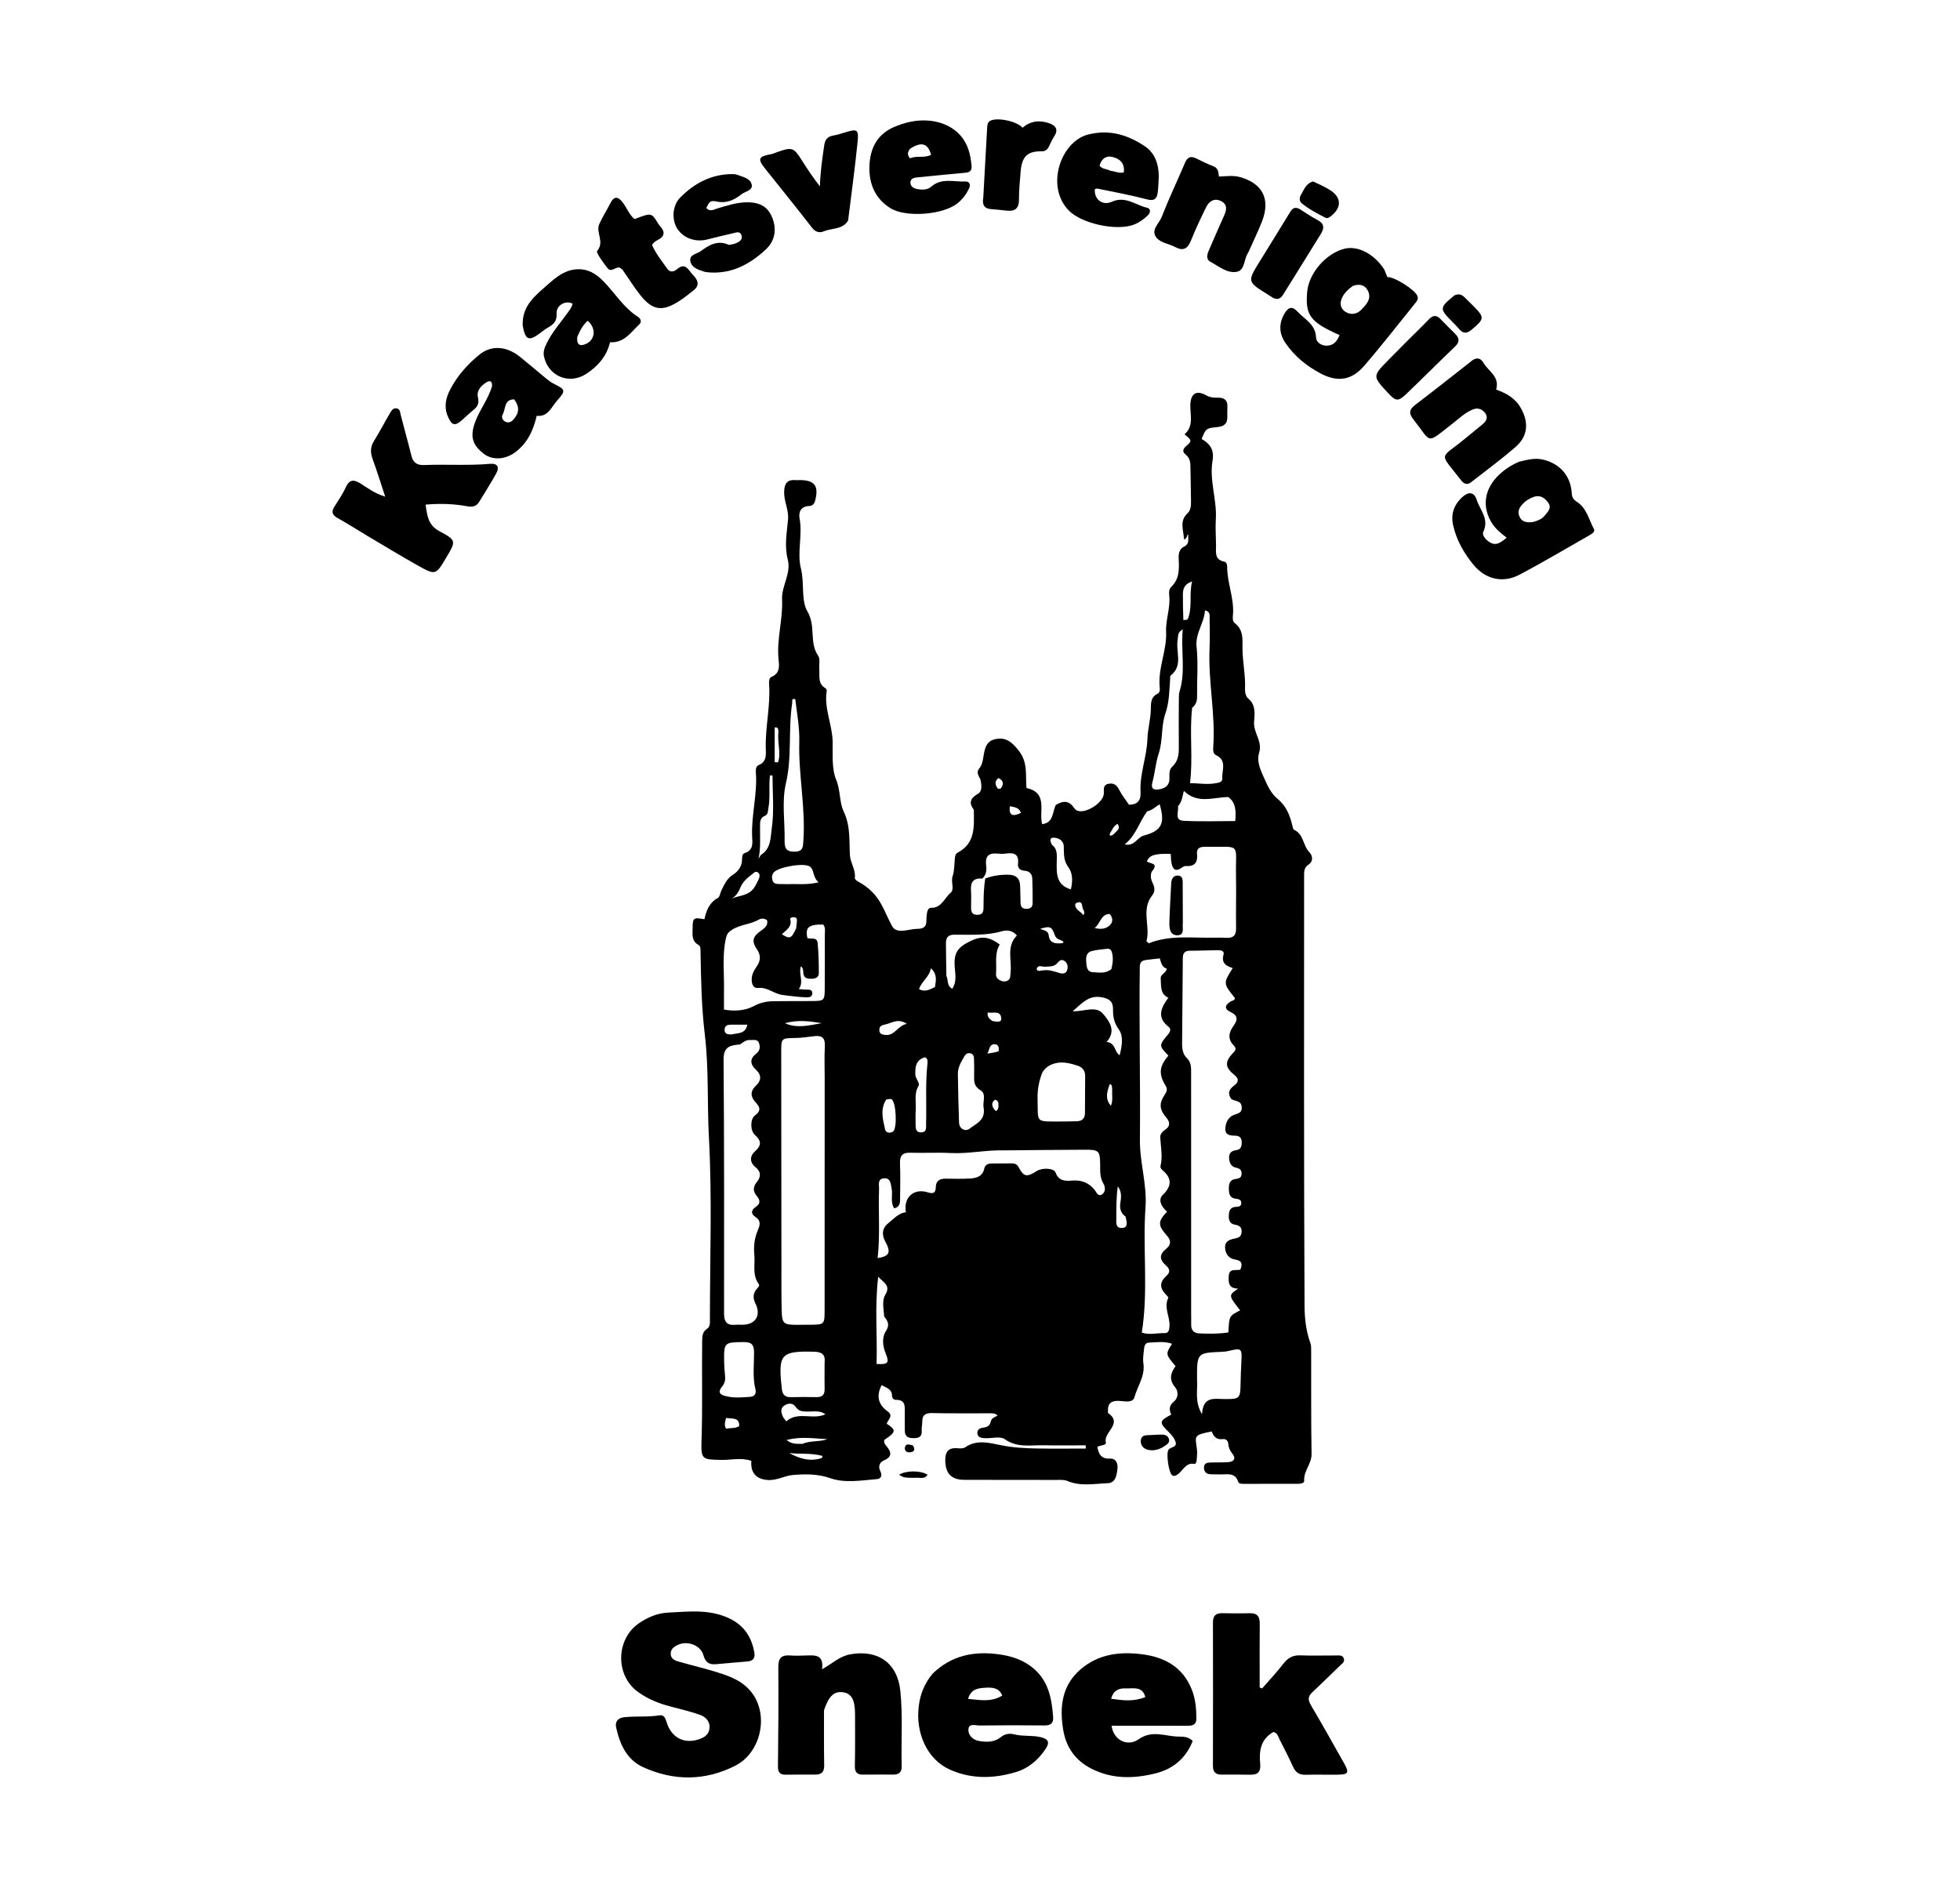
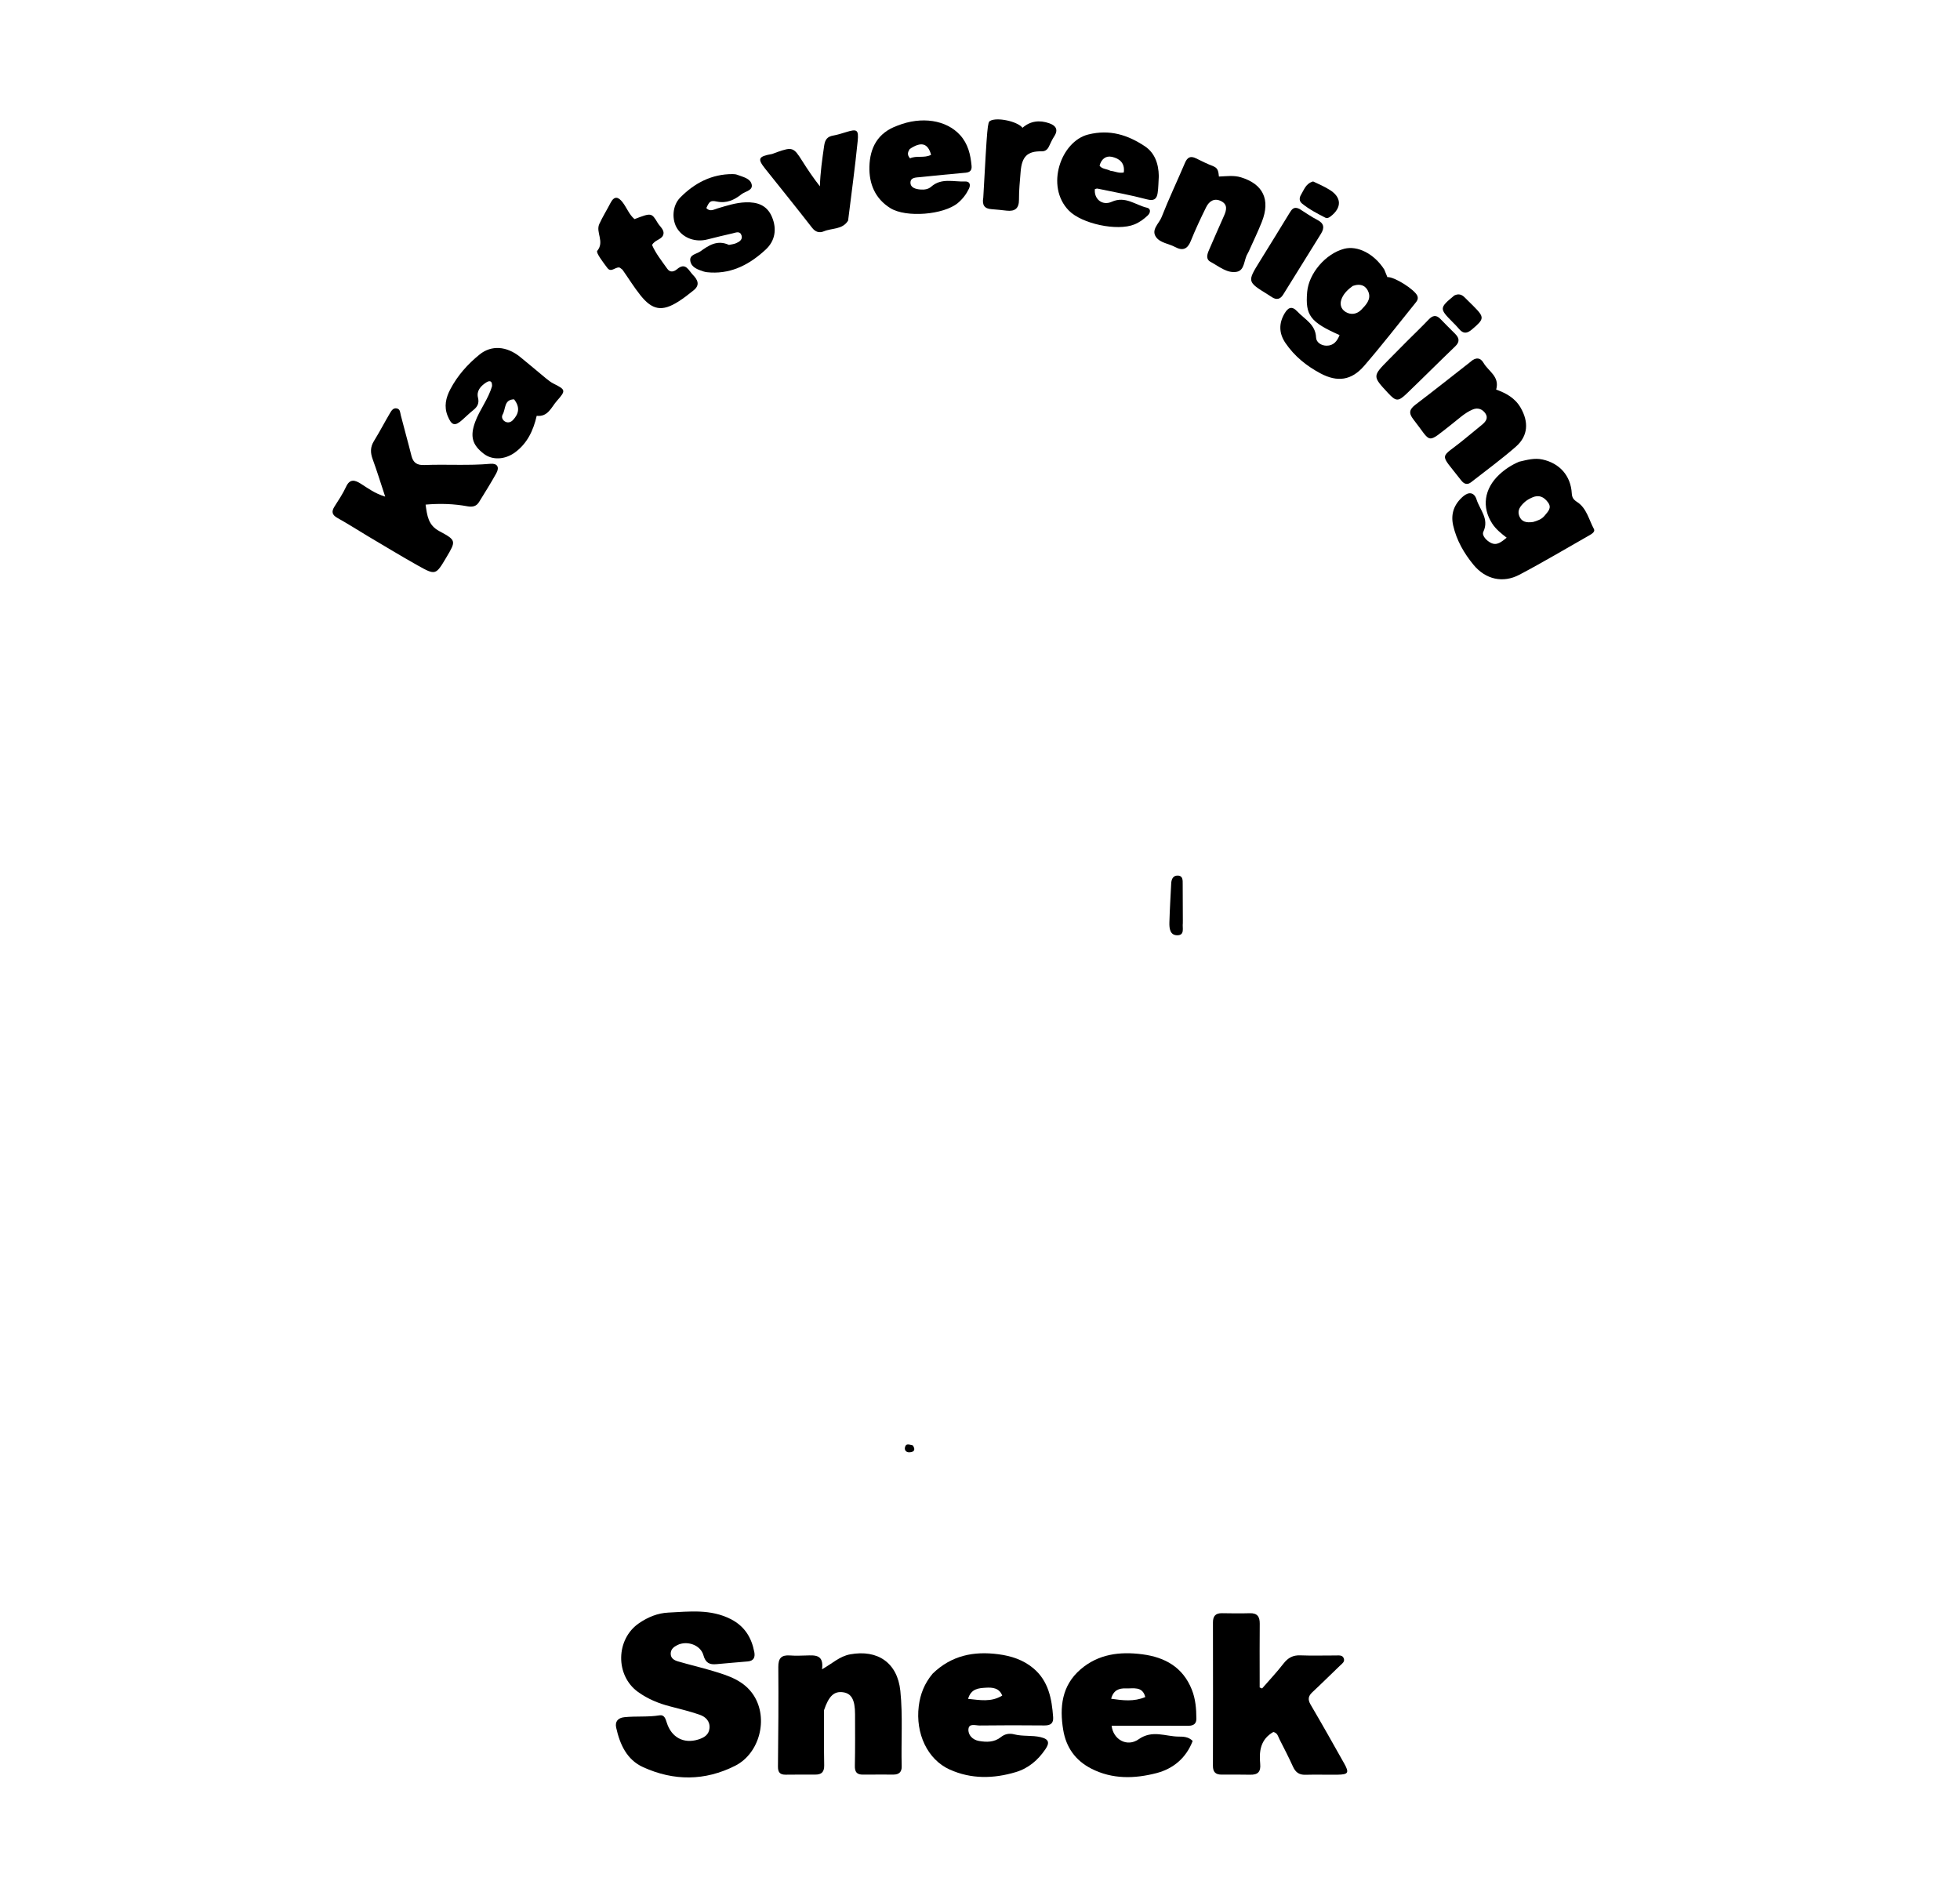
<svg xmlns="http://www.w3.org/2000/svg" version="1.1" id="Layer_1" x="0px" y="0px" width="100%" viewBox="0 0 1024 992" enable-background="new 0 0 1024 992" xml:space="preserve">
-   <path fill="#000000" opacity="1" stroke="none" d=" M551.556,420.551   C555.233,418.257 558.357,418.119 560.904,421.725   C561.364,422.376 561.933,423.099 562.623,423.414   C566.995,425.414 576.382,419.478 576.699,414.634   C576.831,412.618 576.014,410.042 579.185,409.45   C581.873,408.949 583.428,410.07 584.676,412.533   C586.087,415.32 588.096,417.804 589.835,420.403   C594.371,420.295 596.136,418.171 595.881,413.754   C595.338,404.342 599.172,395.475 599.466,385.974   C599.615,381.151 601.118,375.859 601.244,370.61   C601.317,367.606 601.077,364.137 604.746,362.426   C605.907,361.885 606.05,360.453 605.92,359.312   C604.78,349.296 609.682,339.985 609.231,330.028   C608.941,323.609 611.63,317.39 610.847,310.881   C610.668,309.387 610.775,307.673 611.891,306.616   C616.158,302.575 616.078,297.436 615.818,292.219   C615.678,289.436 615.884,286.888 618.821,285.429   C621.578,284.06 620.626,281.466 620.788,279.146   C619.703,279.708 620.61,281.249 618.559,281.776   C618.442,277 615.953,272.336 620.424,268.132   C622.124,266.534 622.255,264.243 622.242,262.074   C622.205,256.245 622.035,250.416 621.96,244.586   C621.926,241.895 621.896,239.377 619.395,237.421   C617.744,236.13 617.779,234.635 619.795,232.971   C622.88,230.423 622.654,229.896 618.839,226.908   C623.771,222.641 621.782,216.93 621.891,211.606   C622.012,205.653 625.03,203.621 630.165,206.512   C632.23,207.675 634.245,207.808 636.387,207.765   C639.688,207.698 641.404,209.088 641.259,212.521   C641.181,214.351 641.203,216.186 641.213,218.019   C641.233,221.335 639.44,222.728 636.29,223.062   C630.029,223.725 630.036,223.792 627.803,229.317   C632.165,231.841 634.468,234.979 633.494,240.636   C631.725,250.914 635.851,261.022 635.203,271.366   C634.922,275.842 635.278,280.357 635.319,284.854   C635.351,288.413 634.381,292.402 639.628,293.412   C640.587,293.597 641.141,294.808 641.131,295.832   C641.049,304.321 644.801,312.336 644.187,320.891   C644.07,322.528 643.72,324.479 645.182,325.602   C649.564,328.969 649.163,333.644 649.139,338.341   C649.101,345.645 650.845,352.846 650.45,360.199   C650.368,361.737 650.945,363.909 652.03,364.807   C656.227,368.279 655.475,372.864 655.192,377.231   C654.833,382.775 659.639,387.363 657.874,393.051   C656.193,398.47 659.224,403.478 661.011,407.7   C662.261,410.653 664.423,414.853 667.324,417.201   C672.139,421.098 674.004,426.149 675.296,431.743   C675.443,432.378 675.663,433.314 676.112,433.513   C681.142,435.733 680.674,441.65 683.982,445.08   C685.823,446.989 686.233,449.933 683.694,451.631   C681.437,453.141 681.326,454.955 681.326,457.167   C681.329,532.156 681.178,607.145 681.557,682.132   C681.589,688.49 682.294,695.31 684.614,701.608   C685.057,702.81 685.016,704.228 685.02,705.547   C685.072,723.544 684.919,741.544 685.229,759.537   C685.319,764.74 680.995,768.387 681.378,773.575   C681.474,774.876 679.422,775.141 678.068,775.145   C668.737,775.175 659.405,775.18 650.073,775.176   C648.899,775.176 647.25,775.206 646.905,774.136   C645.231,768.956 641.034,770.377 637.42,770.237   C635.756,770.172 634.087,770.219 632.422,770.167   C630.195,770.098 629.039,768.831 629.011,766.689   C628.981,764.42 630.681,764.06 632.452,764.015   C635.45,763.938 638.457,764.042 641.447,763.856   C644.524,763.665 646.004,762.141 643.804,759.357   C642.588,757.819 641.878,756.334 641.74,754.446   C641.609,752.658 640.537,751.556 638.788,751.8   C635.525,752.255 633.994,750.363 633.082,747.811   C623.458,749.618 624.412,750.151 625.309,756.767   C625.596,758.885 625.326,761.091 625.161,763.246   C625.118,763.81 624.399,764.846 624.183,764.798   C618.661,763.571 617.737,770.095 613.555,771.025   C613.262,771.09 612.889,770.95 612.593,770.818   C610.589,769.924 608.965,758.584 610.667,757.104   C611.964,755.976 614.829,755.904 614.26,753.608   C613.774,751.654 612.292,749.736 610.786,748.284   C605.478,743.165 605.481,742.397 611.92,738.984   C610.647,736.376 610.813,734.193 613.401,732.079   C615.747,730.162 615.613,726.687 613.997,724.778   C610.562,720.72 611.575,717.247 614.166,713.695   C608.891,707.401 608.891,707.401 612.334,702.013   C608.222,700.55 604.125,701.238 600.11,701.409   C598.253,701.489 597.85,703.265 597.694,704.749   C597.435,707.228 596.994,709.792 597.359,712.21   C598.354,718.793 594.319,724.025 592.705,729.85   C591.75,733.299 587.143,731.852 584.149,731.815   C580.206,731.766 578.679,733.504 578.851,737.206   C578.866,737.538 578.758,738.055 578.926,738.173   C586.92,743.791 576.348,748.112 577.757,753.475   C578.193,755.132 574.83,754.989 573.303,755.802   C573.962,759.608 575.286,762.221 579.956,761.981   C583.082,761.82 584.141,764.57 583.81,767.289   C583.413,770.562 582.938,774.666 578.758,774.829   C571.707,775.103 564.518,776.603 557.564,773.637   C555.972,772.958 553.963,773.132 552.146,773.127   C535.981,773.088 519.817,773.14 503.653,773.07   C497.062,773.042 494.068,769.749 493.858,763.347   C493.699,758.5 495.371,756.073 500.499,756.59   C501.781,756.72 503.415,756.695 504.386,756.02   C510.318,751.899 517.067,753.78 522.796,754.954   C529.275,756.283 535.602,756.597 542.044,756.706   C550.439,756.848 558.838,756.741 567.235,756.741   C567.237,756.178 567.24,755.616 567.242,755.054   C559.879,755.054 552.514,755.177 545.155,755.018   C538.321,754.87 531.401,756.463 524.921,751.82   C522.583,750.145 518.126,751.493 514.643,751.328   C512.809,751.24 510.658,751.047 510.605,748.58   C510.559,746.493 512.345,745.946 514.094,745.742   C515.976,745.523 517.208,744.543 517.593,742.709   C518.005,740.748 519.694,740.319 521.233,739.498   C519.708,738.01 517.86,738.338 516.138,738.33   C506.473,738.286 496.804,738.433 487.144,738.201   C483.581,738.116 481.766,739.118 481.83,742.842   C481.856,744.332 481.407,745.845 481.534,747.317   C481.814,750.55 480.144,751.298 477.326,751.302   C474.577,751.307 472.74,750.582 472.728,747.468   C472.716,744.468 472.68,741.469 472.681,738.47   C472.682,735.027 473.422,731.173 467.926,731.289   C466.919,731.31 466.034,730.265 466.034,729.23   C466.031,725.494 462.916,725.006 460.608,723.595   C457.691,729.314 458.768,733.69 463.795,737.358   C466.982,739.683 463.808,741.688 463.26,743.766   C468.367,747.084 468.211,748.081 462.025,752.216   C461.64,753.495 462.298,754.483 463.055,755.373   C465.709,758.493 466.358,760.992 461.672,762.995   C459.561,763.898 458.691,766.161 459.902,768.53   C460.999,770.677 460.442,772.493 458.197,772.686   C450.072,773.384 441.372,774.867 433.936,772.262   C427.041,769.847 420.488,770.012 413.973,770.587   C409.844,770.951 405.848,773.477 401.207,773.168   C395.178,772.766 392.05,769.55 392.529,763.176   C387.357,761.299 382.017,762.78 376.773,762.672   C366.717,762.464 366.177,762.417 366.519,752.325   C367.106,735.01 366.612,717.699 366.852,700.388   C366.885,697.999 367.007,695.752 369.319,694.233   C371.119,693.051 370.888,691.019 370.888,689.219   C370.893,657.557 372.082,625.83 370.374,594.26   C369.404,576.331 370.372,558.277 368.24,540.577   C366.477,525.943 366.242,511.44 365.984,496.839   C365.963,495.671 366.028,494.248 364.935,493.646   C361.199,491.589 361.811,488.112 361.851,484.831   C361.916,479.44 362.282,479.175 368.022,480.224   C368.978,475.717 370.568,471.551 375.05,469.091   C376.08,468.526 376.241,466.457 376.906,465.132   C378.442,462.073 379.711,458.991 382.944,456.954   C385.531,455.323 387.607,452.725 387.679,449.227   C387.707,447.873 387.707,446.099 389.018,445.678   C393.942,444.097 393.061,440.123 392.934,436.601   C392.531,425.432 395.814,414.49 394.878,403.295   C394.765,401.943 395.088,400.221 396.282,399.731   C400.845,397.857 400.133,393.996 400.065,390.423   C399.856,379.294 402.636,368.325 401.797,357.164   C401.695,355.816 401.858,354.108 403.118,353.585   C407.702,351.682 407.078,347.758 406.738,344.242   C405.723,333.761 409.098,323.61 408.591,313.083   C408.26,306.199 413.447,299.552 411.565,292.281   C409.741,285.23 411.075,278.311 411.709,271.388   C412.167,266.389 409.599,262.041 409.675,257.143   C409.743,252.79 411.043,250.431 415.699,250.827   C416.36,250.884 417.031,250.805 417.698,250.801   C425.618,250.751 427.953,253.914 425.827,261.661   C425.364,263.348 424.454,264.286 422.729,264.342   C418.418,264.483 417.111,267.528 417.734,270.832   C419.386,279.604 416.35,288.701 418.432,296.951   C420.368,304.625 418.396,313.576 421.842,319.411   C426.366,327.071 422.635,335.593 427.434,342.534   C428.567,344.173 427.859,347.072 428.033,349.389   C428.309,353.062 427.096,357.219 431.375,359.619   C431.71,359.807 431.975,360.542 431.908,360.964   C430.44,370.139 434.898,378.61 435.021,387.624   C435.111,394.235 434.496,401.66 436.809,407.211   C439.191,412.928 438.446,419.03 440.759,423.872   C444.395,431.483 443.617,439.027 444.034,446.707   C444.258,450.838 447.2,454.381 446.606,458.729   C446.536,459.238 447.506,460.108 448.177,460.466   C453.678,463.395 457.738,467.235 460.801,473.074   C462.695,476.683 464.217,480.435 466.067,483.81   C468.524,488.291 474.773,485.233 479.399,485.224   C481.971,485.219 484.014,484.427 483.972,481.251   C483.955,479.923 484.09,478.586 484.251,477.266   C484.421,475.874 485.036,474.218 486.424,474.251   C491.981,474.38 493.383,469.099 496.642,466.4   C498.833,464.585 496.666,460.758 497.687,457.773   C498.682,454.864 498.546,451.563 498.86,448.429   C498.982,447.218 499.219,446.005 500.337,445.419   C509.593,440.566 508.892,431.917 508.779,423.481   C508.777,423.315 508.807,423.106 508.722,422.99   C505.918,419.154 507.111,416.882 511.085,414.573   C513.161,413.367 512.863,410.095 512.319,407.571   C512.182,406.938 511.795,406.351 511.484,405.764   C510.732,404.345 510.394,402.838 511.529,401.555   C515.78,396.753 511.351,385.991 522.633,385.871   C526.934,385.826 530.045,389.215 532.597,392.631   C537.102,398.662 535.661,405.143 536.297,411.666   C547.725,414.181 542.639,423.763 544.472,430.546   C550.403,429.834 549.737,424.55 551.556,420.551  M514.77,458.903   C518.707,457.454 522.748,456.864 526.963,456.967   C530.879,457.062 532.81,458.899 532.961,462.71   C533.079,465.699 533.111,468.691 533.174,471.682   C533.216,473.665 534.094,474.786 536.2,474.782   C538.166,474.779 539.478,473.968 539.488,471.905   C539.51,467.59 539.498,463.27 539.308,458.961   C539.201,456.506 537.844,455.04 535.197,454.873   C533.091,454.741 531.583,453.513 531.846,451.345   C532.508,445.873 529.466,445.336 525.245,445.939   C523.943,446.125 522.579,446.074 521.263,445.937   C516.887,445.48 514.642,446.98 515.195,451.774   C515.478,454.22 515.516,456.785 513.185,459.007   C508.511,458.519 506.982,460.904 507.289,465.233   C507.476,467.867 507.368,470.524 507.338,473.171   C507.31,475.613 507.272,477.992 510.748,477.91   C513.926,477.836 513.833,475.603 513.844,473.366   C513.868,468.572 513.936,463.778 514.77,458.903  M643.393,574.234   C641.173,571.324 642.026,569.081 644.793,567.086   C647.239,565.322 647.36,563.521 644.83,561.5   C640.092,557.713 639.809,554.778 643.873,550.426   C645.301,548.898 646.395,548.003 644.453,546.019   C641.237,542.734 642.027,539.24 644.495,535.831   C646.578,532.953 646.969,530.594 642.995,528.736   C639.568,527.135 639.712,525.117 643.069,523.117   C643.873,522.638 645.111,522.734 645.156,521.366   C639.029,513.708 639.029,513.708 644.041,505.72   C640.596,504.673 637.964,503.112 639.236,498.691   C639.805,496.712 637.803,496.359 636.243,496.38   C631.419,496.442 626.595,496.671 621.772,496.655   C618.952,496.646 617.973,497.931 617.957,500.608   C617.867,515.579 617.674,530.549 617.583,545.521   C617.568,548.061 618.178,550.926 619.848,552.498   C622.471,554.966 622.301,557.722 622.301,560.677   C622.305,602.313 622.305,643.949 622.31,685.584   C622.31,687.749 622.389,689.915 622.34,692.079   C622.274,694.992 623.827,696.447 626.548,696.576   C631.649,696.818 636.757,696.867 641.777,696.057   C642.174,687.453 642.174,687.453 647.919,684.549   C641.743,676.664 641.743,676.664 646.887,673.19   C641.838,673.127 641.747,669.967 641.963,666.567   C642.233,662.336 645.727,663.879 648.01,663.288   C649.203,660.341 648.943,658.561 645.289,657.994   C641.944,657.476 640.113,654.986 640.037,651.627   C639.965,648.435 642.459,647.514 645.023,647.039   C646.987,646.675 648.456,646.148 648.668,643.753   C648.902,641.113 647.539,640.18 645.28,639.806   C642.571,639.357 641.88,637.456 641.988,635.041   C642.092,632.714 642.599,630.691 645.488,630.483   C646.808,630.388 648.384,630.476 648.492,628.623   C648.614,626.506 646.907,626.419 645.405,626.199   C642.297,625.745 642.052,623.417 642.013,620.974   C641.972,618.435 642.495,616.266 645.565,615.911   C647.159,615.727 648.512,615.326 648.662,613.359   C648.821,611.266 647.751,610.413 645.819,610.029   C643.021,609.474 642.241,607.278 642.14,604.789   C642.041,602.341 643.506,601.149 645.776,600.859   C648.453,600.517 648.785,598.689 648.726,596.505   C648.663,594.159 647.329,593.301 645.177,593.287   C642.698,593.272 640.084,592.93 640.178,589.799   C640.268,586.792 641.445,583.777 644.46,582.508   C646.626,581.597 649.02,581.596 648.727,578.206   C648.456,575.066 645.878,575.457 643.393,574.234  M430.851,563.5   C430.856,557.835 430.627,552.157 430.942,546.509   C431.184,542.165 429.372,540.818 425.378,541.307   C422.084,541.711 418.776,542.199 415.468,542.25   C408.259,542.362 408.14,542.333 408.144,549.459   C408.167,586.282 408.208,623.105 408.254,659.928   C408.264,668.259 408.183,676.593 408.397,684.919   C408.563,691.34 409.504,692.077 415.793,692.089   C418.459,692.093 421.125,692.093 423.791,692.06   C430.526,691.977 430.811,691.711 430.814,684.968   C430.834,644.812 430.839,604.656 430.851,563.5  M386.682,545.605   C381.876,546.055 377.98,546.501 378.034,553.405   C378.378,597.675 378.332,641.948 378.286,686.22   C378.281,690.499 379.739,692.459 384.07,692.089   C385.392,691.976 386.732,692.09 388.063,692.064   C394.867,691.93 397.74,687.055 394.653,680.892   C393.445,678.48 393.304,676.102 394.982,673.849   C395.676,672.918 397.09,671.758 396.458,670.893   C392.921,666.052 394.569,660.87 394.111,655.74   C393.651,650.594 394.216,646.687 396.049,642.365   C397.072,639.952 397.606,637.675 394.791,635.835   C392.105,634.08 392.389,632.15 394.988,630.395   C397.349,628.8 397.157,626.914 395.475,624.923   C393.351,622.408 393.266,620.139 395.485,617.385   C397.501,614.884 397.787,612.181 394.637,609.671   C391.703,607.331 391.594,603.989 394.405,601.504   C397.902,598.412 397.846,595.941 394.442,592.938   C391.928,590.72 391.821,584.62 394.459,582.688   C397.809,580.236 397.04,578.297 394.717,575.805   C392.043,572.938 391.886,569.979 394.963,567.143   C397.807,564.523 397.874,561.552 395.119,559.017   C391.782,555.947 391.577,553.156 395.133,550.376   C397.071,548.861 397.222,546.981 396.58,545.028   C395.813,542.695 393.623,543.418 391.871,543.325   C390.087,543.23 388.659,544.021 386.682,545.605  M606.411,510.986   C606.373,508.807 609.058,508.549 609.634,506.041   C607.059,505.4 606.604,502.874 605.948,500.669   C603.289,500.97 600.975,501.183 598.677,501.507   C596.672,501.791 595.524,502.588 595.489,505.058   C595.062,535.175 595.85,565.293 595.544,595.399   C595.422,607.371 599.331,618.705 598.466,630.76   C596.919,652.336 600.037,674.121 596.536,696.14   C600.097,697.494 604.424,696.376 608.64,696.413   C610.721,696.432 610.923,694.36 611.01,692.628   C611.257,687.744 607.901,683.016 610.373,677.986   C610.529,677.67 609.524,676.709 608.97,676.132   C605.858,672.89 605.826,669.763 609.225,666.702   C611.143,664.975 611.613,663.329 609.378,661.321   C605.565,657.895 605.555,655.357 609.486,652.189   C612.223,649.983 611.404,647.494 609.831,645.713   C604.911,640.138 604.736,638.263 609.721,632.96   C606.146,629.931 605.225,626.374 607.467,624.252   C612.191,619.783 612.286,615.6 607.686,611.624   C606.874,610.921 606.08,610.1 606.312,609.131   C607.499,604.168 606.463,599.269 606.168,594.339   C606.049,592.355 607.35,591.09 609,589.97   C611.46,588.301 611.214,586.044 609.458,583.993   C605.71,579.615 605.382,576.596 608.56,571.789   C609.559,570.277 610.093,569.045 609.015,567.273   C605.214,561.033 605.626,557.058 610.425,551.465   C605.392,546.189 605.382,546.181 610.457,540.12   C611.458,538.925 611.792,537.404 610.658,536.531   C604.362,531.679 606.317,526.628 610.411,521.253   C606.059,519.241 606.677,515.319 606.411,510.986  M524.513,600.965   C515.192,600.67 506.009,602.841 496.65,602.347   C489.676,601.979 482.661,602.421 475.674,602.194   C471.513,602.059 470.041,603.694 470.201,607.774   C470.436,613.76 470.324,619.762 470.255,625.755   C470.229,627.957 470.44,630.469 467.162,631.227   C465.022,627.811 466.536,624.173 465.823,620.87   C465.331,618.591 465.404,615.31 461.85,615.56   C458.315,615.808 459.34,618.906 459.261,621.044   C458.812,633.108 459.89,645.202 458.506,657.254   C464.893,656.226 465.568,654.184 462.467,648.493   C460.811,645.453 460.555,641.851 463.958,639.133   C466.877,636.801 469.316,633.79 473.276,633.263   C471.947,625.481 477.402,620.586 484.733,622.887   C487.639,623.799 488.828,623.205 488.9,620.212   C488.983,616.755 491.064,615.695 494.194,615.74   C498.356,615.801 502.529,615.901 506.679,615.67   C510.09,615.481 513.325,614.639 514.221,610.533   C514.643,608.601 516.025,607.833 517.886,607.814   C521.548,607.777 525.211,607.742 528.873,607.763   C530.283,607.771 531.429,608.332 532.131,609.673   C534.804,614.773 536.408,615.131 541.518,611.821   C544.386,609.963 550.573,610.119 551.47,612.535   C553.1,616.928 556.394,617.061 559.964,616.751   C564.821,616.329 568.818,617.76 571.873,621.582   C572.872,622.831 573.578,625.145 575.518,624.088   C577.797,622.847 577.521,620.063 576.463,618.293   C574.6,615.176 574.797,611.941 574.773,608.637   C574.718,601.203 574.212,600.599 566.901,600.625   C553.1,600.673 539.3,600.832 524.513,600.965  M601.656,455.46   C600.834,457.666 601.386,459.692 602.378,461.708   C603.415,463.814 603.414,465.985 601.923,467.845   C596.042,475.187 601.118,483.858 598.978,491.645   C598.938,491.793 599.415,492.083 600.171,492.801   C611.134,488.309 623.017,490.106 634.755,489.858   C636.754,489.815 638.758,489.822 640.754,489.927   C644.313,490.115 645.851,488.665 645.788,484.938   C645.633,475.775 645.929,466.604 645.745,457.442   C645.392,439.831 649.008,442.618 629.737,442.372   C629.404,442.368 629.071,442.404 628.738,442.409   C626.49,442.445 625.154,443.655 625.384,445.828   C625.865,450.395 624.331,452.793 619.415,452.414   C618.704,452.359 617.872,452.972 617.201,453.43   C613.958,455.642 612.64,453.863 612.053,450.899   C611.741,449.319 611.772,447.671 611.65,446.081   C603.354,445.827 600.45,446.745 599.207,449.978   C600.473,451.398 605.94,450.442 601.656,455.46  M378.241,518.356   C378.241,521.285 378.241,524.214 378.241,527.387   C383.616,528.452 389.427,527.945 393.699,525.652   C397.374,523.68 400.612,523.076 404.352,523.035   C410.679,522.966 417.007,522.989 423.335,522.96   C430.848,522.925 430.862,522.919 430.89,515.671   C430.925,506.512 430.962,497.352 430.931,488.193   C430.925,486.426 431.406,484.512 430.037,482.978   C422.458,482.875 420.575,484.502 421.836,490.1   C423.722,490.628 426.831,489.492 427.145,492.466   C427.703,497.739 427.779,503.077 427.791,508.389   C427.797,510.662 425.944,511.318 423.897,511.313   C421.977,511.309 420.188,511.17 419.741,508.732   C419.511,507.473 419.921,505.927 418.429,504.796   C417.06,508.933 420.173,512.859 417.323,516.696   C418.75,516.818 419.569,516.867 420.383,516.961   C421.936,517.14 424.332,516.461 424.384,518.758   C424.442,521.343 421.891,521.039 420.186,520.962   C416.43,520.793 412.663,520.251 408.981,519.803   C404.368,519.242 400.976,515.616 396.242,516.109   C393.767,516.367 392.885,514.592 392.736,512.246   C392.553,509.369 393.79,507.114 395.343,504.889   C397.322,502.052 397.632,499.156 395.596,496.137   C392.613,491.712 393.054,489.422 397.527,486.239   C399.479,484.851 401.382,483.555 400.759,480.706   C399.342,479.751 397.722,479.649 396.448,480.4   C391.991,483.026 386.549,482.908 382.153,485.901   C380.412,487.087 379.727,488.119 379.286,490.028   C377.193,499.098 378.459,508.27 378.241,518.356  M622.838,369.789   C621.338,382.811 623.378,395.949 621.719,409.119   C626.154,409.136 630.743,410.031 635.366,409.12   C636.893,408.819 638.74,408.568 638.59,406.703   C638.249,402.46 641.266,397.255 635.234,394.45   C633.769,393.768 633.737,391.882 633.846,390.395   C635.118,373.094 631.142,355.992 631.934,338.706   C632.17,333.556 632.025,328.387 631.959,323.228   C631.938,321.581 632.484,319.478 629.532,318.882   C629.149,325.582 624.387,330.782 625.149,337.922   C626.045,346.317 625.318,354.879 625.416,363.367   C625.443,365.643 625.276,367.684 622.838,369.789  M555.455,585.875   C557.786,585.839 560.119,585.827 562.45,585.762   C565.2,585.685 566.823,584.45 566.83,581.495   C566.844,574.999 566.908,568.502 566.937,562.006   C566.95,559.323 565.527,557.585 563.095,556.757   C559.438,555.512 555.543,554.558 551.812,555.352   C548.522,556.052 545.281,557.969 544.087,561.476   C542.757,565.384 541.97,569.401 542.079,573.678   C542.422,587.173 540.359,585.812 555.455,585.875  M625.388,720.499   C625.875,726.082 623.924,731.969 627.984,738.809   C628.559,728.865 634.874,730.982 640.069,730.865   C640.401,730.858 640.733,730.878 641.066,730.878   C647.449,730.871 648.011,730.244 648.116,723.655   C648.185,719.343 648.365,715.03 648.588,710.723   C648.908,704.563 648.426,704.161 642.357,705.646   C641.08,705.958 639.749,706.153 638.435,706.204   C625.363,706.722 625.362,706.71 625.388,720.499  M415.491,365.281   C413.296,364.629 414.025,366.4 413.884,367.309   C411.732,381.176 413.866,395.251 410.591,409.252   C408.372,418.744 410.107,429.144 409.921,439.135   C409.851,442.879 410.622,444.992 415.132,444.926   C419.661,444.861 419.502,442.373 419.727,439.115   C420.922,421.807 417.111,404.728 417.585,387.434   C417.783,380.244 416.429,373.012 415.491,365.281  M615.302,334.1   C614.091,340.367 618.341,347.715 611.584,352.915   C611.303,353.131 611.394,353.862 611.356,354.357   C610.884,360.62 610.979,366.647 608.767,373.041   C606.595,379.32 607.628,386.786 605.345,393.7   C603.789,398.415 603.426,403.713 602.078,408.638   C601.215,411.789 602.473,412.793 605.239,412.413   C608.443,411.972 610.968,410.624 610.975,406.748   C610.978,404.596 610.703,402.131 612.395,400.573   C616.053,397.205 615.923,392.978 615.871,388.597   C615.778,380.77 615.851,372.94 615.896,365.112   C615.904,363.794 615.89,362.406 616.273,361.17   C619.539,350.633 616.852,339.997 617.931,328.771   C615.291,330.255 615.517,331.845 615.302,334.1  M430.817,711.812   C431.287,707.777 429.573,706.26 425.449,706.154   C408.036,705.707 406.453,707.346 408.412,724.92   C408.431,725.085 408.454,725.25 408.466,725.415   C408.68,728.333 409.964,729.982 413.174,729.89   C417.656,729.762 422.144,729.796 426.628,729.868   C429.543,729.914 430.881,728.684 430.815,725.704   C430.721,721.387 430.805,717.066 430.817,711.812  M376.89,724.813   C374.448,728.267 377.722,728.981 379.584,729.433   C383.622,730.414 387.83,729.991 391.964,729.713   C394.267,729.558 395.219,727.947 394.701,725.872   C393.108,719.48 393.964,712.996 393.959,706.572   C393.956,702.408 392.597,701.058 388.497,701.106   C378.433,701.223 378.187,701.29 378.321,711.273   C378.352,713.589 378.508,715.913 378.767,718.215   C379.017,720.441 378.954,722.525 376.89,724.813  M494.433,509.828   C495.556,511.851 494.44,514.898 497.519,516.528   C500.047,512.66 498.994,508.532 498.765,504.81   C498.435,499.431 499.331,495.883 504.653,492.872   C511.354,489.08 515.722,488.432 522.3,493.457   C519.452,498.102 520.836,503.367 520.372,508.418   C520.243,509.814 520.648,511.057 521.959,511.842   C523.313,512.653 524.786,513.062 526.242,512.387   C528.095,511.528 527.789,509.681 527.974,508.035   C528.71,501.496 525.63,494.359 531.271,488.722   C528.963,485.812 525.8,485.813 523.29,486.53   C515.108,488.867 506.803,488.232 498.523,488.292   C495.192,488.316 494.15,489.952 494.201,492.957   C494.29,498.287 494.287,503.618 494.433,509.828  M513.833,578.374   C513.428,575.371 515.364,571.404 512.284,569.579   C508.952,567.605 508.853,565.152 508.938,562.086   C509.02,559.102 508.937,556.112 508.868,553.127   C508.84,551.937 508.585,550.749 507.237,550.337   C505.772,549.889 504.642,550.438 503.879,551.743   C502.196,554.617 500.411,557.539 500.442,560.961   C500.521,569.418 500.761,577.876 501.051,586.329   C501.184,590.187 504.703,591.161 506.601,589.615   C509.789,587.017 515.19,585.276 513.833,578.374  M615.422,421.25   C615.968,423.965 613.327,428.508 618.325,428.782   C627.336,429.275 636.393,428.922 645.35,428.922   C645.877,423.562 645.555,419.036 641.671,416.381   C633.653,416.522 625.641,420.124 618.541,413.179   C617.701,415.731 617.762,418.575 615.422,421.25  M478.344,581.449   C478.344,583.279 478.3,585.111 478.357,586.939   C478.425,589.079 478.122,591.7 481.379,591.559   C484.382,591.429 483.775,588.872 483.83,586.994   C484.139,576.527 483.395,566.038 484.555,555.587   C484.697,554.307 484.716,552.872 483.162,552.315   C478.529,553.771 478.085,557.211 478.215,561.346   C478.288,563.664 480.817,565.694 479.84,567.352   C477.303,571.657 478.886,576.137 478.344,581.449  M584.971,551.266   C586.119,546.68 587.13,541.412 584.506,537.758   C581.983,534.245 581.445,531.07 581.497,527.219   C581.55,523.26 579.648,521.668 575.486,520.959   C568.65,519.794 565.304,524.158 560.428,528.266   C566.476,528.569 572.566,525.088 576.409,529.756   C579.505,533.516 583.369,538.404 578.166,544.307   C583.067,544.895 582.04,549.505 584.971,551.266  M461.911,687.687   C461.766,683.888 460.582,679.682 462.518,676.418   C465.413,671.537 461.885,670.228 458.815,667.003   C456.911,682.955 458.429,697.775 457.964,712.533   C463.945,712.938 464.721,711.94 462.821,707.305   C461.186,703.316 460.583,698.934 462.843,695.371   C464.748,692.367 464.219,690.594 461.911,687.687  M411.64,461.889   C416.582,461.65 421.637,462.436 427.661,460.919   C424.435,458.104 425.516,454.539 423.206,452.752   C420.341,450.534 406.818,452.867 404.327,455.681   C403.205,456.948 403.174,458.392 403.59,459.882   C404.024,461.436 405.324,461.756 406.715,461.815   C408.04,461.871 409.368,461.87 411.64,461.889  M599.323,423.861   C595.206,429.372 593.522,436.412 587.616,441.099   C592.785,442.323 594.053,437.425 597.572,436.498   C606.934,434.031 608.815,430.178 605.876,420.178   C603.846,421.26 602.287,423.173 599.323,423.861  M580.669,506.254   C581.256,503.658 581.678,501.062 581.129,498.389   C580.803,496.799 580.315,495.418 578.329,495.655   C575.705,495.968 573.045,496.185 570.49,496.809   C567.324,497.581 567.317,500.334 567.521,502.838   C567.707,505.123 567.918,507.789 571.099,507.895   C574.173,507.997 577.377,508.862 580.669,506.254  M549.596,441.33   C552.608,443.583 552.155,446.89 552.097,449.989   C551.982,456.158 551.672,462.339 559.488,464.617   C560.433,460.61 560.536,456.23 558.234,453.134   C555.97,450.09 555.854,447.177 555.789,443.911   C555.769,442.92 555.868,441.872 555.582,440.952   C554.837,438.551 552.623,437.732 550.557,437.608   C548.432,437.48 548.365,439.131 549.596,441.33  M397.581,446.563   C402.88,443.401 402.555,437.255 403.21,432.714   C404.513,423.683 403.596,414.331 403.596,405.112   C403.154,405.113 402.713,405.113 402.271,405.114   C401.523,410.836 402.542,416.669 401.411,422.371   C401.125,423.814 401.339,425.514 399.636,426.183   C397.041,427.203 397.116,429.362 397.083,431.552   C396.999,437.25 397.556,442.985 396.28,448.688   C396.576,448.135 396.873,447.583 397.581,446.563  M463.011,574.39   C459.764,579.453 461.234,584.778 462.408,589.964   C462.831,591.833 464.852,592.155 466.506,591.158   C468.888,589.722 468.216,575.49 465.738,574.243   C465.207,573.976 464.446,574.166 463.011,574.39  M419.921,737.316   C418.143,737.263 416.828,736.544 415.758,735.028   C414.032,732.582 411.585,733.022 409.587,734.396   C407.647,735.729 408.103,737.973 408.92,739.845   C409.431,741.016 410.414,741.981 410.808,742.521   C416.846,737.091 424.651,741.941 431.256,738.826   C427.705,736.332 424.125,737.774 419.921,737.316  M394.412,463.088   C395.166,461.626 396.084,460.221 396.618,458.683   C396.981,457.637 397.02,456.289 395.713,455.628   C394.635,455.083 394.024,455.864 393.194,456.509   C390.717,458.439 388.243,460.355 386.975,463.314   C385.937,465.736 384.802,467.995 382.258,469.448   C386.334,467.584 391.4,468.215 394.412,463.088  M618.238,323.898   C620.468,323.848 620.49,323.855 621.086,321.896   C622.842,316.123 621.242,310.181 622.8,303.745   C618.811,305.103 618.042,307.509 618.012,310.258   C617.964,314.57 618.072,318.884 618.238,323.898  M588.066,635.584   C585.502,633.721 584.845,631.281 585.356,628.179   C585.818,625.373 586.073,622.446 583.985,619.765   C583.216,625.28 583.212,630.793 583.219,636.306   C583.221,638.578 582.688,641.578 586.064,641.501   C589.568,641.422 588.725,638.496 588.066,635.584  M463.375,540.704   C467.764,540.538 469.166,535.768 473.752,534.875   C469.177,531.729 465.861,534.521 462.392,535.212   C460.814,535.526 459.49,535.98 459.408,537.87   C459.311,540.11 460.782,540.615 463.375,540.704  M545.205,506.907   C548.268,506.454 551.031,507.622 553.891,508.397   C555.349,508.792 557.01,508.584 557.549,506.766   C558.04,505.108 557.833,503.435 556.407,502.229   C554.926,500.976 553.634,501.566 552.598,502.91   C550.807,505.233 548.247,504.835 545.795,505.016   C544.358,505.121 542.432,503.801 541.569,506.129   C542.158,507.959 543.471,506.876 545.205,506.907  M488.469,515.648   C488.844,512.547 489.986,509.31 486.379,505.809   C485.436,510.569 481.432,512.684 480.152,516.718   C483.089,518.403 485.507,517.074 488.469,515.648  M406.725,382.25   C406.522,381.209 406.815,379.771 404.74,380.018   C404.74,386.097 404.74,392.133 404.74,398.17   C405.316,398.197 405.893,398.223 406.47,398.25   C408.205,393.344 405.991,388.074 406.725,382.25  M382.343,540.362   C385.514,539.618 389.512,540.232 390.429,535.296   C387.475,535.296 384.674,535.29 381.873,535.298   C380.259,535.303 378.776,535.662 378.577,537.57   C378.355,539.697 379.538,540.599 382.343,540.362  M410.082,534.552   C416.493,537.4 422.891,535.623 429.304,534.508   C423.007,533.48 416.717,532.613 410.082,534.552  M419.175,754.295   C423.336,752.459 428.016,753.394 432.263,751.828   C425.484,751.547 418.689,750.259 410.937,752.271   C413.854,754.642 416.212,754.173 419.175,754.295  M571.842,484.729   C574.929,485.646 577.964,485.417 580.155,483   C581.547,481.464 581.379,479.325 579.76,477.483   C575.029,477.441 574.843,482.856 571.842,484.729  M415.947,484.953   C416.093,483.496 416.334,482.039 416.35,480.58   C416.36,479.647 415.64,479.159 414.698,479.136   C413.818,479.115 412.662,479.466 412.879,480.301   C413.904,484.254 410.676,485.877 408.499,488.052   C412.631,490.718 413.463,490.399 415.947,484.953  M429.264,761.726   C429.413,761.458 429.593,761.2 429.694,760.915   C429.728,760.82 429.589,760.561 429.486,760.533   C423.825,758.988 418.031,759.712 412.313,759.085   C417.519,761.873 422.819,763.735 429.264,761.726  M555.057,492.71   C555.194,492.616 555.365,492.546 555.458,492.419   C555.546,492.3 555.634,492.029 555.58,491.979   C554.225,490.724 551.999,491.023 551.127,488.617   C549.404,483.867 548.659,483.725 543.446,485.215   C545.206,486.109 547.606,486.026 547.896,488.601   C548.354,492.66 551.161,493.14 555.057,492.71  M379.324,740.736   C378.993,742.582 378.043,744.44 379.393,746.395   C381.614,745.837 383.972,746.349 386.173,745.059   C386.446,740.152 382.289,741.32 379.324,740.736  M518.432,533.378   C520.285,533.606 523.353,534.541 523.106,531.905   C522.704,527.617 518.756,529.496 516.016,528.934   C515.724,531.018 516.643,532.087 518.432,533.378  M581.058,569.143   C580.827,568.123 581.34,566.771 579.817,566.3   C577.693,571.715 577.829,574.75 580.373,577.684   C581.525,575.15 580.922,572.508 581.058,569.143  M533.387,424.664   C532.469,421.885 530.142,421.654 527.601,421.177   C526.904,426.541 529.568,426.5 533.387,424.664  M521.738,549.201   C521.961,547.433 521.831,545.526 519.646,545.511   C516.78,545.49 517.096,548.241 515.845,550.403   C518.097,550.08 519.699,549.85 521.738,549.201  M521.711,406.461   C519.421,408.055 519.929,409.976 521.214,411.848   C521.406,412.128 522.717,412.124 522.915,411.839   C524.217,409.959 524.681,408.037 521.711,406.461  M565.467,473.572   C565.234,472.47 565.215,471.172 563.526,471.355   C562.654,471.45 561.714,471.892 561.746,472.726   C561.85,475.527 564.724,476.021 565.959,478.104   C567.305,476.3 565.565,475.385 565.467,473.572  M521.655,578.155   C521.491,576.8 522.128,575.085 519.86,574.494   C517.504,576.178 518.388,578.238 519.703,579.862   C520.651,581.032 521.311,579.846 521.655,578.155  M581.975,435.739   C582.918,434.177 585.857,433.329 583.855,430.396   C581.785,431.45 581.114,433.469 580.102,435.007   C579.256,436.293 579.966,437.303 581.975,435.739  z" />
  <path fill="#000000" opacity="1" stroke="none" d=" M381.918,845.896   C389.15,849.654 392.666,855.62 394.083,863.026   C394.604,865.744 393.794,867.666 390.716,867.94   C385.249,868.428 379.776,868.848 374.313,869.369   C370.699,869.714 368.611,868.715 367.507,864.717   C366.02,859.328 358.96,856.896 353.903,859.39   C352.035,860.312 350.439,861.548 350.409,863.851   C350.376,866.325 352.284,867.362 354.196,867.92   C360.263,869.693 366.432,871.122 372.484,872.943   C380.646,875.4 388.821,877.955 393.813,885.744   C401.542,897.803 396.872,915.996 384.081,922.453   C368.252,930.445 352.015,930.457 336.008,923.185   C327.431,919.289 323.855,911.247 321.917,902.524   C321.21,899.343 322.891,897.427 326.162,897.08   C332.287,896.43 338.472,897.107 344.604,896.1   C347.055,895.698 347.713,897.883 348.357,899.935   C350.776,907.649 357.208,911.069 364.72,908.753   C367.719,907.829 370.364,906.351 370.675,902.822   C371.009,899.037 368.554,896.817 365.44,895.753   C360.417,894.038 355.243,892.746 350.094,891.429   C344.059,889.885 338.402,887.537 333.339,883.893   C321.337,875.255 321.675,856.25 333.905,847.936   C338.556,844.774 343.585,842.692 349.222,842.424   C360.166,841.906 371.226,840.435 381.918,845.896  z" />
  <path fill="#000000" opacity="1" stroke="none" d=" M665.248,904.806   C658.477,908.676 657.775,914.895 658.384,921.384   C658.781,925.619 657.192,927.212 653.139,927.123   C648.148,927.013 643.152,927.064 638.159,927.067   C635.089,927.069 633.687,925.716 633.695,922.498   C633.762,897.529 633.757,872.56 633.705,847.591   C633.698,844.229 635.081,842.69 638.459,842.748   C643.285,842.831 648.117,842.895 652.94,842.756   C656.899,842.642 658.192,844.575 658.152,848.264   C658.051,857.585 658.117,866.907 658.116,876.228   C658.116,877.998 658.116,879.768 658.116,881.539   C658.537,881.715 658.958,881.891 659.378,882.067   C663.121,877.761 667.053,873.603 670.539,869.098   C672.899,866.048 675.496,864.608 679.412,864.771   C685.56,865.026 691.727,864.798 697.886,864.831   C699.492,864.839 701.5,864.452 702.119,866.523   C702.621,868.207 701.114,869.148 700.029,870.186   C695.223,874.787 690.508,879.483 685.641,884.018   C683.459,886.05 683.171,887.856 684.733,890.518   C690.71,900.703 696.514,910.989 702.294,921.287   C704.978,926.071 704.421,927.019 698.977,927.106   C693.319,927.197 687.655,926.991 682.001,927.155   C678.671,927.251 676.825,925.803 675.498,922.87   C673.304,918.023 670.851,913.292 668.439,908.547   C667.715,907.123 667.459,905.283 665.248,904.806  z" />
  <path fill="#000000" opacity="1" stroke="none" d=" M620.956,901.551   C607.299,901.518 594.061,901.518 580.772,901.518   C581.523,908.701 588.81,912.864 594.855,908.617   C602.095,903.53 608.9,907.183 615.854,907.208   C618.075,907.216 620.907,907.231 623.11,909.484   C619.698,918.432 612.901,924.044 604.14,926.303   C592.758,929.238 581.173,929.585 570.122,923.931   C561.73,919.638 556.96,912.693 555.477,903.731   C553.525,891.937 554.651,880.636 564.465,872.144   C573.848,864.025 585.111,862.686 596.871,864.227   C608.659,865.771 617.992,870.954 622.663,882.672   C624.621,887.584 625.012,892.663 625.045,897.831   C625.061,900.242 623.836,901.544 620.956,901.551  M598.349,886.56   C596.899,880.711 592.059,882.191 588.158,882.034   C584.695,881.895 581.67,882.946 580.531,887.44   C586.676,888.323 592.337,889.06 598.349,886.56  z" />
  <path fill="#000000" opacity="1" stroke="none" d=" M487.274,874.309   C497.146,864.738 508.82,862.504 521.625,864.192   C528.314,865.073 534.588,867.099 539.83,871.483   C547.783,878.132 549.52,887.406 550.212,897.043   C550.44,900.217 548.912,901.421 545.691,901.385   C534.394,901.258 523.094,901.279 511.797,901.409   C509.718,901.433 506.262,900.115 505.966,903.272   C505.676,906.36 508.131,908.901 511.415,909.481   C515.389,910.182 519.466,910.232 522.866,907.508   C525.028,905.775 527.349,905.39 529.89,906.039   C534.435,907.201 539.144,906.414 543.75,907.517   C548.225,908.589 548.332,910.613 546.172,913.799   C542.331,919.465 537.351,923.769 530.712,925.757   C519.066,929.245 507.389,929.474 496.161,924.415   C484.519,919.169 478.237,905.538 480.005,891.31   C480.789,884.998 482.973,879.433 487.274,874.309  M523.612,885.786   C522.035,881.744 518.491,881.465 515.02,881.672   C511.293,881.895 507.301,882.15 505.779,887.498   C511.931,888.095 517.76,889.353 523.612,885.786  z" />
  <path fill="#000000" opacity="1" stroke="none" d=" M430.506,893.416   C430.502,903.237 430.426,912.715 430.598,922.189   C430.661,925.64 429.283,927.084 425.933,927.06   C420.77,927.023 415.606,927.073 410.442,927.107   C407.538,927.127 406.406,925.919 406.442,922.831   C406.645,905.51 406.772,888.187 406.628,870.867   C406.589,866.234 408.26,864.49 412.752,864.824   C415.568,865.033 418.415,864.931 421.244,864.838   C425.846,864.686 430.521,864.319 429.464,872.052   C434.89,869.005 438.622,865.263 444.157,864.244   C458.54,861.598 468.867,868.669 470.38,883.299   C471.737,896.408 470.726,909.588 471.091,922.732   C471.172,925.642 469.721,927.047 466.86,927.053   C461.53,927.063 456.199,927.01 450.87,927.073   C447.661,927.111 446.547,925.708 446.617,922.477   C446.811,913.486 446.734,904.489 446.719,895.494   C446.707,888.013 444.868,884.687 440.502,884.059   C435.822,883.386 433.033,885.907 430.506,893.416  z" />
  <path fill="#000000" opacity="1" stroke="none" d=" M192.048,280.012   C186.604,276.733 181.548,273.506 176.317,270.593   C173.417,268.978 173.061,267.258 174.782,264.569   C176.934,261.208 179.166,257.846 180.828,254.238   C182.838,249.875 185.592,250.863 188.488,252.69   C192.235,255.054 195.771,257.771 201.239,259.439   C198.875,252.3 196.959,246.037 194.706,239.898   C193.468,236.523 193.403,233.584 195.355,230.424   C198.325,225.612 200.929,220.576 203.811,215.707   C204.538,214.48 205.475,212.984 207.288,213.363   C209.142,213.751 209.018,215.442 209.388,216.905   C211.182,223.988 213.198,231.016 214.959,238.106   C215.879,241.811 217.939,243.09 221.747,242.936   C233.222,242.471 244.722,243.325 256.199,242.293   C259.821,241.967 261.094,244.02 259.257,247.311   C256.419,252.394 253.328,257.339 250.263,262.292   C248.868,264.546 246.846,264.973 244.21,264.491   C237.177,263.207 230.075,262.94 222.355,263.615   C223.178,269.413 223.663,274.349 229.571,277.503   C238.48,282.258 238.283,282.627 233.194,291.189   C227.668,300.488 227.589,300.629 218.178,295.359   C209.473,290.484 200.961,285.264 192.048,280.012  z" />
  <path fill="#000000" opacity="1" stroke="none" d=" M793.638,241.208   C797.911,240.21 801.744,239.145 805.838,240.038   C814.838,242.003 820.625,248.489 821.171,257.721   C821.301,259.918 822.017,260.982 824.014,262.281   C828.955,265.496 830.112,271.499 832.749,276.376   C833.513,277.788 831.625,278.935 830.302,279.686   C818.146,286.582 806.135,293.754 793.775,300.261   C785.167,304.792 776.13,302.659 769.905,295.143   C764.889,289.086 760.988,282.311 759.207,274.5   C757.802,268.336 759.78,263.307 764.436,259.298   C767.432,256.719 770.257,257.225 771.432,260.947   C773.143,266.372 778.143,271.025 774.974,277.801   C774.052,279.773 776.661,282.477 778.899,283.599   C782.115,285.21 784.473,283.025 787.164,280.899   C784.189,278.605 781.526,276.466 779.609,273.522   C774.06,265.003 775.354,255.35 783.297,247.923   C786.231,245.18 789.56,242.968 793.638,241.208  M800.981,272.683   C803.223,272.019 805.412,271.348 806.993,269.381   C808.674,267.29 810.937,265.387 808.746,262.44   C806.667,259.643 804.106,258.274 800.51,259.881   C798.957,260.575 797.521,261.352 796.316,262.51   C794.336,264.413 792.586,266.502 793.713,269.515   C794.838,272.525 797.275,273.227 800.981,272.683  z" />
  <path fill="#000000" opacity="1" stroke="none" d=" M723.221,140.812   C723.827,142.372 724.336,143.59 724.827,144.764   C728.451,144.476 739.275,151.37 740.515,154.608   C741.177,156.339 740.11,157.491 739.189,158.63   C730.41,169.493 721.843,180.542 712.717,191.107   C706.08,198.793 698.711,199.776 689.832,195.034   C682.554,191.147 676.236,186.06 671.556,179.143   C668.123,174.068 668.067,168.848 671.179,163.66   C672.885,160.815 674.846,159.546 677.79,162.714   C681.634,166.851 687.312,169.401 687.583,176.347   C687.682,178.871 690.309,180.57 693.064,180.585   C696.724,180.605 698.614,178.194 699.862,175.053   C684.524,168.257 681.898,164.746 682.922,152.582   C683.741,142.84 692.548,132.528 702.225,129.981   C709.212,128.142 717.919,132.512 723.221,140.812  M706.787,149.359   C704.48,151.028 702.396,152.903 701.159,155.542   C699.756,158.536 700.367,161.355 703.047,162.976   C705.802,164.642 708.94,164.173 711.263,161.764   C713.654,159.284 716.353,156.469 715.019,152.73   C713.87,149.505 711.124,147.84 706.787,149.359  z" />
  <path fill="#000000" opacity="1" stroke="none" d=" M257.083,201.641   C257.156,198.291 255.242,198.985 253.843,199.91   C251.101,201.722 248.858,204.212 249.729,207.765   C250.452,210.715 249.419,212.511 247.295,214.222   C245.353,215.786 243.543,217.516 241.694,219.194   C237.674,222.841 235.975,222.411 233.878,217.286   C231.872,212.385 232.933,207.794 235.257,203.367   C239.033,196.175 244.352,190.208 250.618,185.153   C256.748,180.208 264.681,180.788 271.693,186.422   C276.236,190.072 280.642,193.892 285.152,197.585   C286.432,198.634 287.767,199.688 289.235,200.424   C295.521,203.574 295.764,203.989 290.97,209.39   C288.027,212.705 286.342,217.887 280.402,217.227   C278.616,224.986 275.447,231.645 269.081,236.327   C263.806,240.205 257.234,240.479 252.812,237.103   C246.664,232.408 245.507,227.934 248.248,220.433   C250.597,214.001 255.098,208.604 257.083,201.641  M268.581,208.618   C263.241,208.683 264.28,213.679 262.619,216.524   C261.833,217.871 262.484,219.536 264.035,220.312   C265.557,221.074 266.997,220.522 268.082,219.347   C270.992,216.195 271.855,212.8 268.581,208.618  z" />
-   <path fill="#000000" opacity="1" stroke="none" d=" M273.09,170.136   C272.581,159.659 279.821,154.282 286.252,148.593   C290.453,144.876 294.847,141.224 300.921,140.706   C307.196,140.172 311.685,143.162 315.756,147.447   C321.554,153.549 326.052,160.911 333.363,165.567   C334.752,166.452 335.378,168.172 334.014,169.438   C329.633,173.503 326.224,179.23 318.726,178.795   C316.977,186.061 312.406,191.338 306.18,195.371   C297.29,201.13 286.322,196.49 284.181,186.097   C283.663,183.583 284.581,181.512 285.587,179.413   C288.421,173.502 292.83,168.659 296.577,163.369   C297.635,161.876 298.848,160.505 299.134,158.62   C295.461,156.747 290.533,159.425 290.791,163.892   C291.03,168.006 288.996,169.554 286.159,171.201   C284.726,172.033 283.42,173.089 282.086,174.083   C276.295,178.397 274.477,177.683 273.09,170.136  M301.615,175.924   C301.151,179.517 302.448,181.301 306.096,179.68   C311.063,177.473 311.566,171.437 307.03,167.587   C304.637,169.678 303.142,172.393 301.615,175.924  z" />
  <path fill="#000000" opacity="1" stroke="none" d=" M768.157,189.103   C770.934,186.509 773.444,186.724 775.081,189.591   C777.583,193.971 783.628,196.641 781.67,203.512   C786.853,205.391 791.526,207.916 794.453,212.989   C798.751,220.438 798.401,227.698 791.984,233.323   C784.49,239.893 776.397,245.779 768.541,251.934   C766.798,253.3 765.15,253.008 763.721,251.351   C763.504,251.099 763.293,250.84 763.089,250.577   C751.709,235.876 752.075,240.114 765.049,229.448   C768.135,226.912 771.244,224.404 774.316,221.852   C776.248,220.248 777.721,218.298 775.965,215.858   C774.372,213.646 771.992,212.823 769.329,213.956   C765.286,215.676 762.151,218.727 758.745,221.383   C744.762,232.287 748.208,231.537 738.448,219.126   C735.801,215.76 736.348,213.813 739.522,211.4   C749.057,204.153 758.437,196.7 768.157,189.103  z" />
  <path fill="#000000" opacity="1" stroke="none" d=" M468.844,65.653   C481.517,60.598 494.454,62.676 501.617,70.592   C505.78,75.195 507.055,80.758 507.599,86.653   C507.809,88.933 506.797,90.017 504.518,90.224   C496.602,90.94 488.688,91.685 480.784,92.528   C478.73,92.747 475.725,92.583 475.671,95.327   C475.618,98.072 478.356,98.778 480.791,98.995   C482.844,99.179 484.968,98.897 486.481,97.551   C491.83,92.795 498.211,95.07 504.181,94.803   C506.646,94.693 507.242,96.461 506.204,98.614   C504.811,101.501 502.891,104.004 500.425,106.057   C493.008,112.23 473.382,113.832 465.169,108.737   C457.192,103.789 453.995,96.031 454.224,87.071   C454.476,77.206 458.507,69.369 468.844,65.653  M475.298,77.837   C474.411,79.273 473.642,80.715 475.458,82.72   C478.774,81.126 482.853,82.772 486.448,80.871   C484.805,74.858 481.355,73.769 475.298,77.837  z" />
  <path fill="#000000" opacity="1" stroke="none" d=" M605.418,91.988   C605.207,95.217 605.228,98.066 604.807,100.848   C604.327,104.01 602.879,105.111 599.212,104.139   C590.708,101.884 582.018,100.33 573.396,98.529   C572.966,98.439 572.463,98.697 572.023,98.788   C571.463,103.954 575.868,107.648 580.841,105.408   C587.963,102.201 593.244,107.154 599.291,108.531   C601.258,108.979 601.204,111.055 599.662,112.526   C597.601,114.493 595.329,116.156 592.659,117.241   C583.707,120.881 565.213,116.932 558.432,110.016   C545.957,97.295 554.311,73.805 568.551,70.261   C579.81,67.46 589.205,70.487 598.107,76.399   C603.246,79.813 605.293,85.405 605.418,91.988  M580.21,89.241   C582.445,89.441 584.58,90.674 587.12,90.1   C587.812,85.041 584.739,82.756 580.875,81.924   C577.611,81.223 575.317,83.273 574.467,86.573   C575.841,88.385 577.924,88.126 580.21,89.241  z" />
  <path fill="#000000" opacity="1" stroke="none" d=" M652.407,131.348   C652.077,131.981 651.939,132.286 651.766,132.57   C649.831,135.739 650.361,141.182 646.179,141.98   C641.13,142.944 636.835,139.123 632.485,136.818   C629.844,135.418 630.664,132.86 631.639,130.62   C634.229,124.671 636.792,118.711 639.453,112.795   C640.8,109.8 641.524,106.853 637.972,105.069   C634.44,103.295 631.717,105.071 630.162,108.217   C627.291,114.026 624.525,119.906 622.113,125.916   C620.387,130.219 617.844,131.143 613.962,129.05   C610.602,127.24 606.06,126.909 603.923,123.769   C601.315,119.938 605.565,116.765 606.865,113.445   C610.621,103.859 615.065,94.545 619.095,85.063   C620.346,82.118 622.01,81.304 624.902,82.742   C627.877,84.221 630.874,85.69 633.97,86.881   C636.502,87.854 636.57,89.993 636.826,92.231   C640.81,92.077 644.569,91.486 648.352,92.641   C659.916,96.173 663.848,104.299 659.227,115.95   C657.206,121.047 654.809,125.995 652.407,131.348  z" />
  <path fill="#000000" opacity="1" stroke="none" d=" M380.839,127.942   C382.367,127.658 383.543,127.497 384.592,127.043   C386.337,126.289 388.118,125.135 387.406,122.966   C386.587,120.475 384.44,121.515 382.72,121.915   C378.349,122.933 373.973,123.934 369.634,125.071   C363.462,126.687 357.144,124.51 353.88,119.515   C350.895,114.947 351.134,107.507 355.356,103.222   C362.815,95.653 371.805,90.903 382.794,90.952   C383.614,90.956 384.489,91.038 385.242,91.332   C388.151,92.467 392.031,93.153 392.728,96.408   C393.399,99.543 389.329,99.94 387.363,101.498   C383.642,104.449 379.629,106.362 374.481,105.285   C371.092,104.575 370.594,105.296 369.019,108.694   C370.925,110.814 373.006,109.421 374.941,108.849   C379.723,107.437 384.439,105.88 389.508,105.699   C395.698,105.477 400.73,107.19 403.309,113.318   C405.99,119.686 404.931,125.839 400.063,130.358   C392.107,137.745 382.864,142.917 371.42,142.363   C370.1,142.299 368.724,142.212 367.488,141.797   C364.637,140.838 361.376,139.806 360.694,136.554   C359.943,132.969 363.836,132.781 365.821,131.375   C370.166,128.299 374.632,125.101 380.839,127.942  z" />
  <path fill="#000000" opacity="1" stroke="none" d=" M325.221,140.906   C324.435,140.315 323.875,139.703 323.316,139.703   C321.309,139.704 319.174,142.394 317.378,140.059   C315.167,137.184 311.251,131.986 312.013,131.068   C316.011,126.257 311.119,121.378 313.1,117.033   C314.818,113.262 317.054,109.73 318.948,106.035   C320.907,102.215 323.028,102.756 325.27,105.675   C327.471,108.541 328.701,112.129 331.506,114.464   C340.274,111.123 340.39,111.053 343.629,116.477   C344.84,118.505 347.585,120.337 346.373,123.015   C345.377,125.214 342.037,125.375 340.671,127.992   C342.599,132.47 345.754,136.344 348.598,140.384   C350.04,142.433 351.978,142.096 353.786,140.571   C358.257,136.802 359.774,141.333 361.995,143.591   C364.441,146.078 365.889,148.835 362.418,151.629   C359.832,153.711 357.206,155.782 354.403,157.55   C345.951,162.882 340.866,162.105 334.589,154.246   C331.276,150.098 328.478,145.539 325.221,140.906  z" />
  <path fill="#000000" opacity="1" stroke="none" d=" M403.417,80.442   C404.577,80.023 405.342,79.696 406.127,79.422   C413.904,76.703 414.697,77.026 418.997,83.874   C421.874,88.455 424.906,92.938 428.356,97.352   C428.559,90.108 429.575,83.127 430.58,76.126   C431.041,72.915 432.216,71.362 435.307,70.817   C437.587,70.415 439.82,69.698 442.041,69.015   C447.714,67.27 448.693,67.685 448.085,73.779   C446.72,87.475 444.827,101.118 443.148,114.783   C443.128,114.947 443.143,115.139 443.063,115.27   C440.14,120.053 434.622,119.057 430.367,120.859   C428.152,121.796 426.053,121.276 424.277,118.991   C416.221,108.625 407.964,98.416 399.78,88.149   C395.606,82.913 396.125,81.703 403.417,80.442  z" />
-   <path fill="#000000" opacity="1" stroke="none" d=" M513.713,103.224   C514.404,90.718 515.075,78.638 515.745,66.558   C515.82,65.215 515.929,63.929 517.305,63.136   C520.791,61.127 531.47,63.317 534.214,66.76   C538.35,63.128 543.152,62.647 548.158,64.387   C551.489,65.545 553.143,67.635 550.769,71.234   C549.679,72.886 548.891,74.742 548.018,76.532   C547.221,78.167 546.101,79.091 544.143,79.058   C536.739,78.935 533.848,81.778 533.223,89.786   C532.848,94.585 532.329,99.397 532.366,104.199   C532.402,108.863 530.314,110.525 525.95,110.05   C523.308,109.763 520.667,109.441 518.017,109.272   C514.366,109.039 512.993,107.17 513.713,103.224  z" />
+   <path fill="#000000" opacity="1" stroke="none" d=" M513.713,103.224   C515.82,65.215 515.929,63.929 517.305,63.136   C520.791,61.127 531.47,63.317 534.214,66.76   C538.35,63.128 543.152,62.647 548.158,64.387   C551.489,65.545 553.143,67.635 550.769,71.234   C549.679,72.886 548.891,74.742 548.018,76.532   C547.221,78.167 546.101,79.091 544.143,79.058   C536.739,78.935 533.848,81.778 533.223,89.786   C532.848,94.585 532.329,99.397 532.366,104.199   C532.402,108.863 530.314,110.525 525.95,110.05   C523.308,109.763 520.667,109.441 518.017,109.272   C514.366,109.039 512.993,107.17 513.713,103.224  z" />
  <path fill="#000000" opacity="1" stroke="none" d=" M678.952,109.169   C682.212,111.2 685.064,113.266 688.168,114.833   C691.751,116.642 692.081,118.986 690.143,122.106   C683.565,132.696 676.964,143.272 670.41,153.876   C668.874,156.362 666.973,156.801 664.548,155.264   C663.846,154.819 663.164,154.341 662.457,153.904   C651.568,147.175 651.575,147.18 658.194,136.481   C663.354,128.14 668.52,119.803 673.619,111.425   C674.822,109.449 675.911,107.61 678.952,109.169  z" />
  <path fill="#000000" opacity="1" stroke="none" d=" M735.166,178.165   C739.068,174.281 742.796,170.719 746.342,166.984   C748.472,164.741 750.352,164.306 752.625,166.712   C755.135,169.369 757.787,171.892 760.346,174.504   C762.422,176.623 762.7,178.605 760.314,180.897   C751.803,189.071 743.465,197.425 734.951,205.596   C730.482,209.886 729.311,209.749 725.207,205.341   C717.016,196.546 717.014,196.544 725.445,187.985   C728.595,184.788 731.758,181.604 735.166,178.165  z" />
  <path fill="#000000" opacity="1" stroke="none" d=" M686.03,94.789   C689.185,96.236 692.049,97.538 694.7,99.183   C700.989,103.087 701.109,108.51 695.161,113.066   C694.318,113.712 693.388,114.212 692.428,113.721   C688.162,111.539 683.895,109.319 680.174,106.266   C678.713,105.067 678.754,103.313 679.719,101.735   C681.32,99.114 682.205,95.858 686.03,94.789  z" />
  <path fill="#000000" opacity="1" stroke="none" d=" M759.781,154.37   C762.037,153.261 763.66,153.873 765.088,155.249   C766.642,156.746 768.171,158.27 769.695,159.798   C775.718,165.836 775.566,166.561 769.004,172.119   C766.4,174.325 764.466,174.449 762.29,171.847   C761.225,170.574 760.041,169.397 758.87,168.218   C751.932,161.236 751.945,160.846 759.781,154.37  z" />
-   <path fill="#000000" opacity="1" stroke="none" d=" M600.997,749.694   C603.569,749.609 605.724,749.32 607.841,749.493   C610.569,749.717 611.88,752.79 609.81,754.45   C607.018,756.688 603.576,758.261 599.834,757.403   C597.449,756.856 595.721,755.085 596.027,752.351   C596.328,749.655 598.559,749.756 600.997,749.694  z" />
-   <path fill="#000000" opacity="1" stroke="none" d=" M477.958,772.037   C472.315,771.976 472.315,771.976 469.721,770.45   C473.052,768.136 481.014,768.075 484.599,770.392   C483.058,772.981 480.518,771.728 477.958,772.037  z" />
  <path fill="#000000" opacity="1" stroke="none" d=" M476.92,755.091   C478.629,757.718 477.18,758.601 475.104,758.708   C473.691,758.781 472.498,757.809 472.77,756.249   C473.203,753.76 475.111,754.724 476.92,755.091  z" />
  <path fill="#000000" opacity="1" stroke="none" d=" M617.973,480.852   C617.966,481.656 618.003,481.993 617.96,482.32   C617.649,484.734 619.068,488.518 615.173,488.595   C611.235,488.674 610.864,484.968 610.948,481.913   C611.135,475.106 611.555,468.305 611.894,461.503   C612.004,459.284 612.883,457.341 615.313,457.412   C618.142,457.494 617.88,459.963 617.898,461.934   C617.953,468.082 617.956,474.232 617.973,480.852  z" />
</svg>